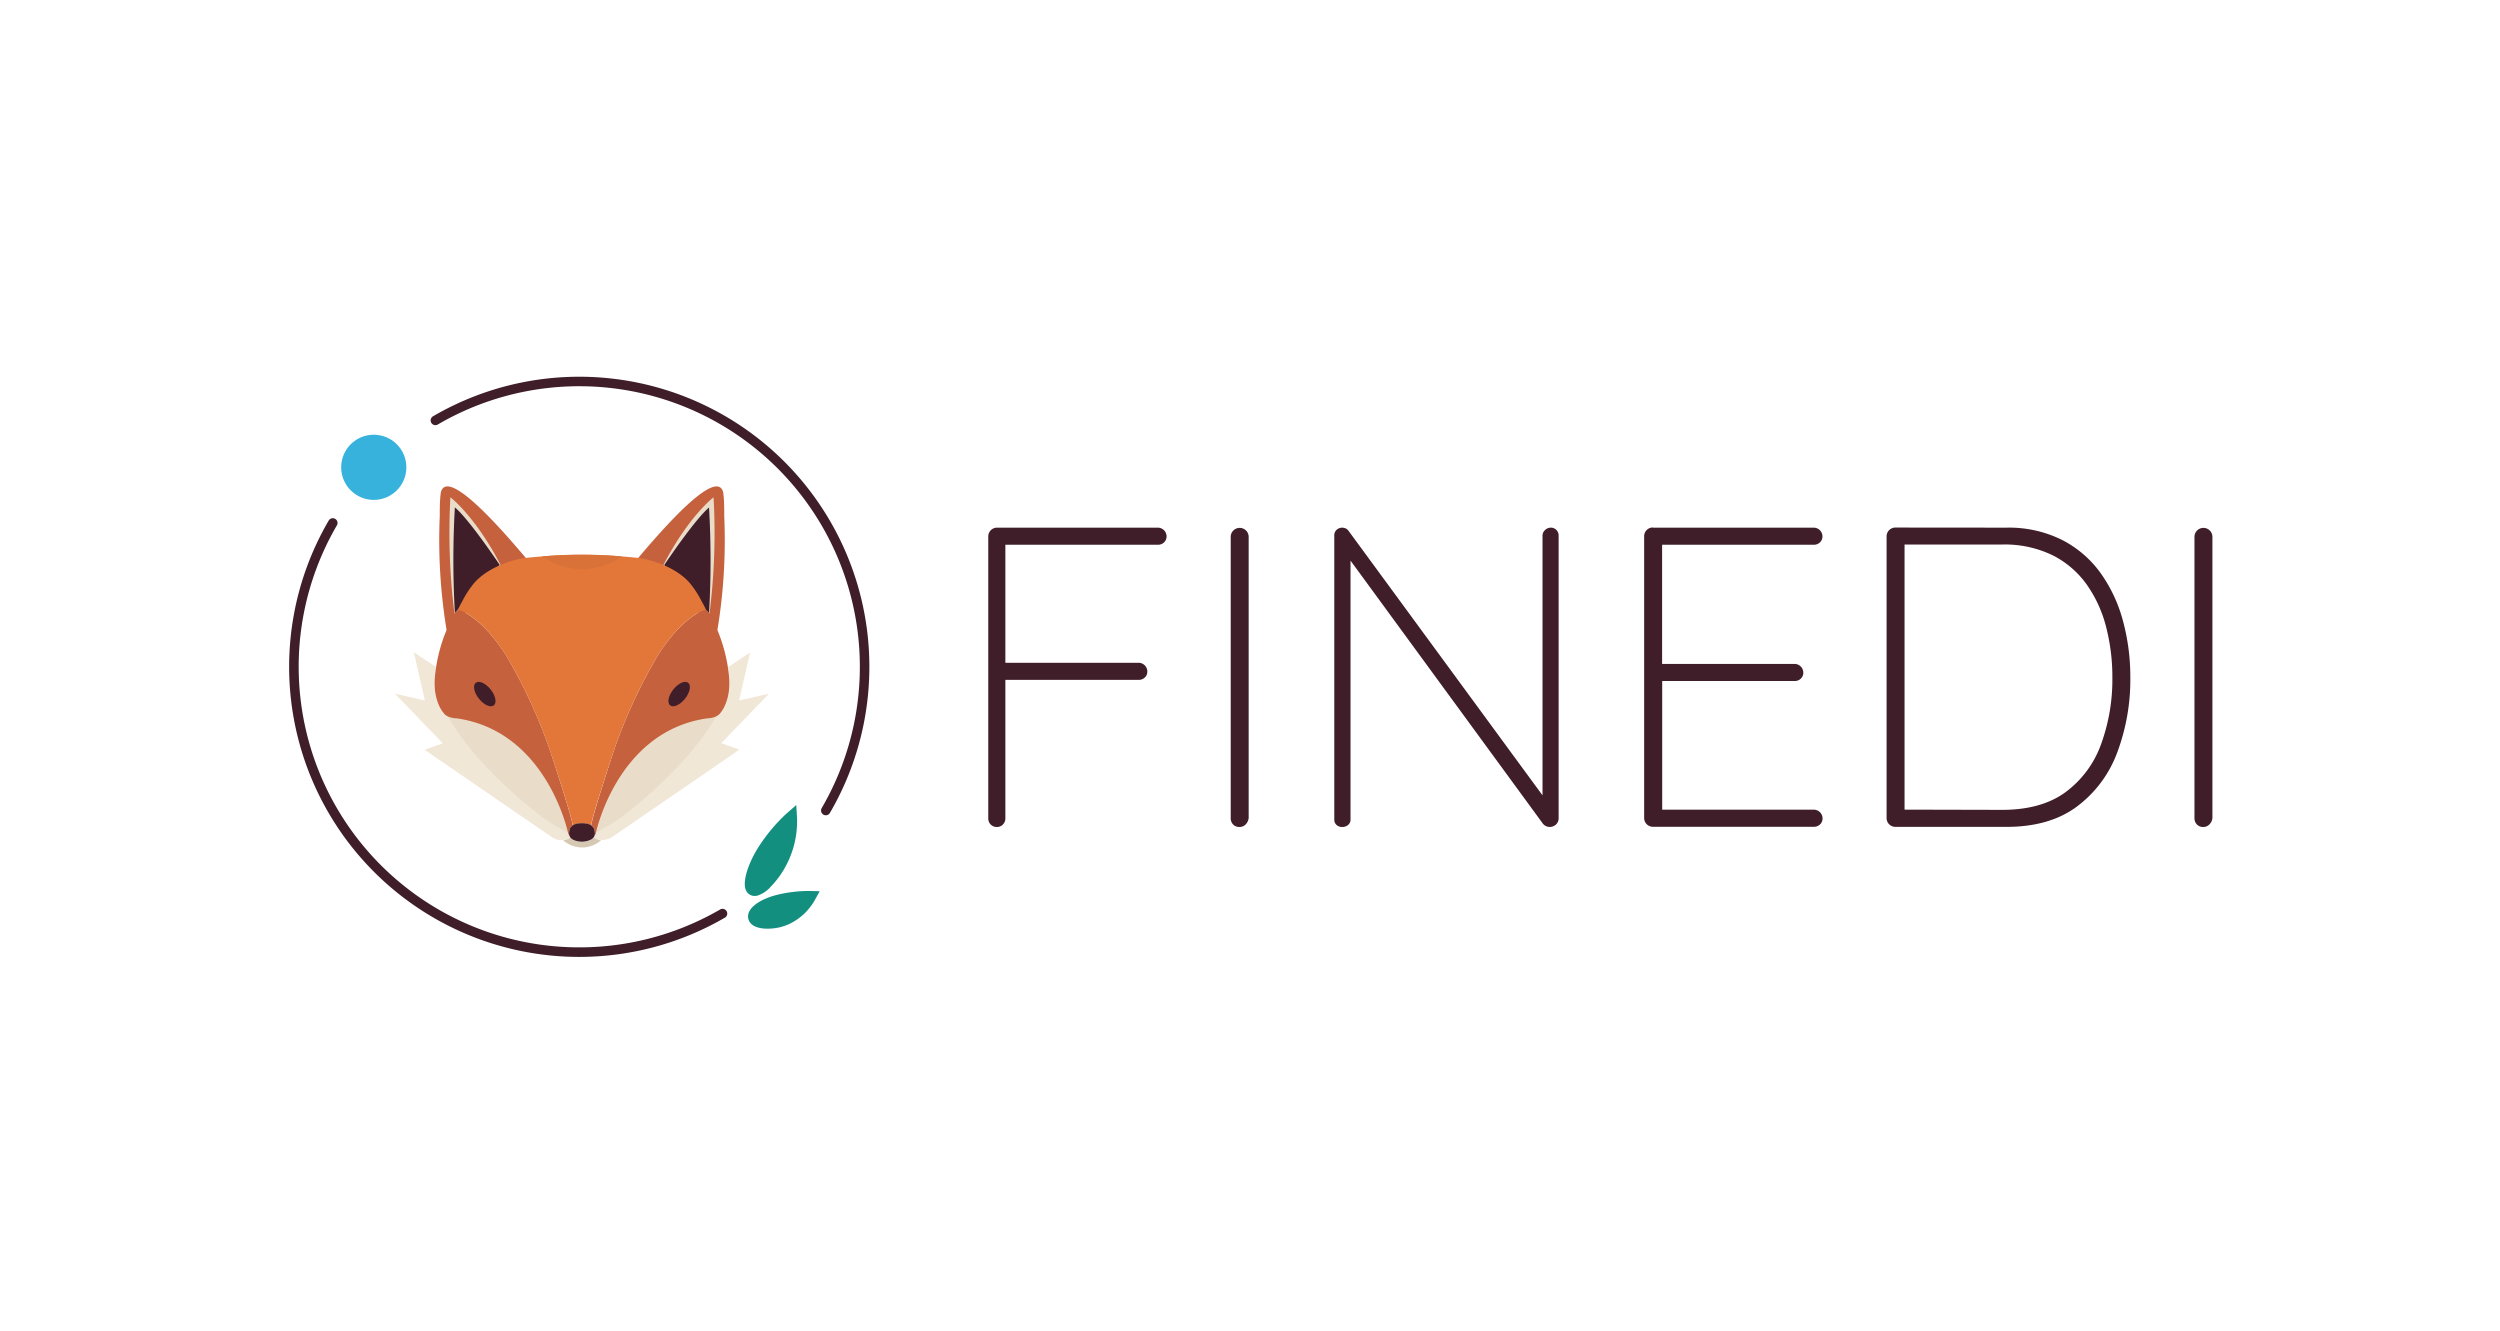
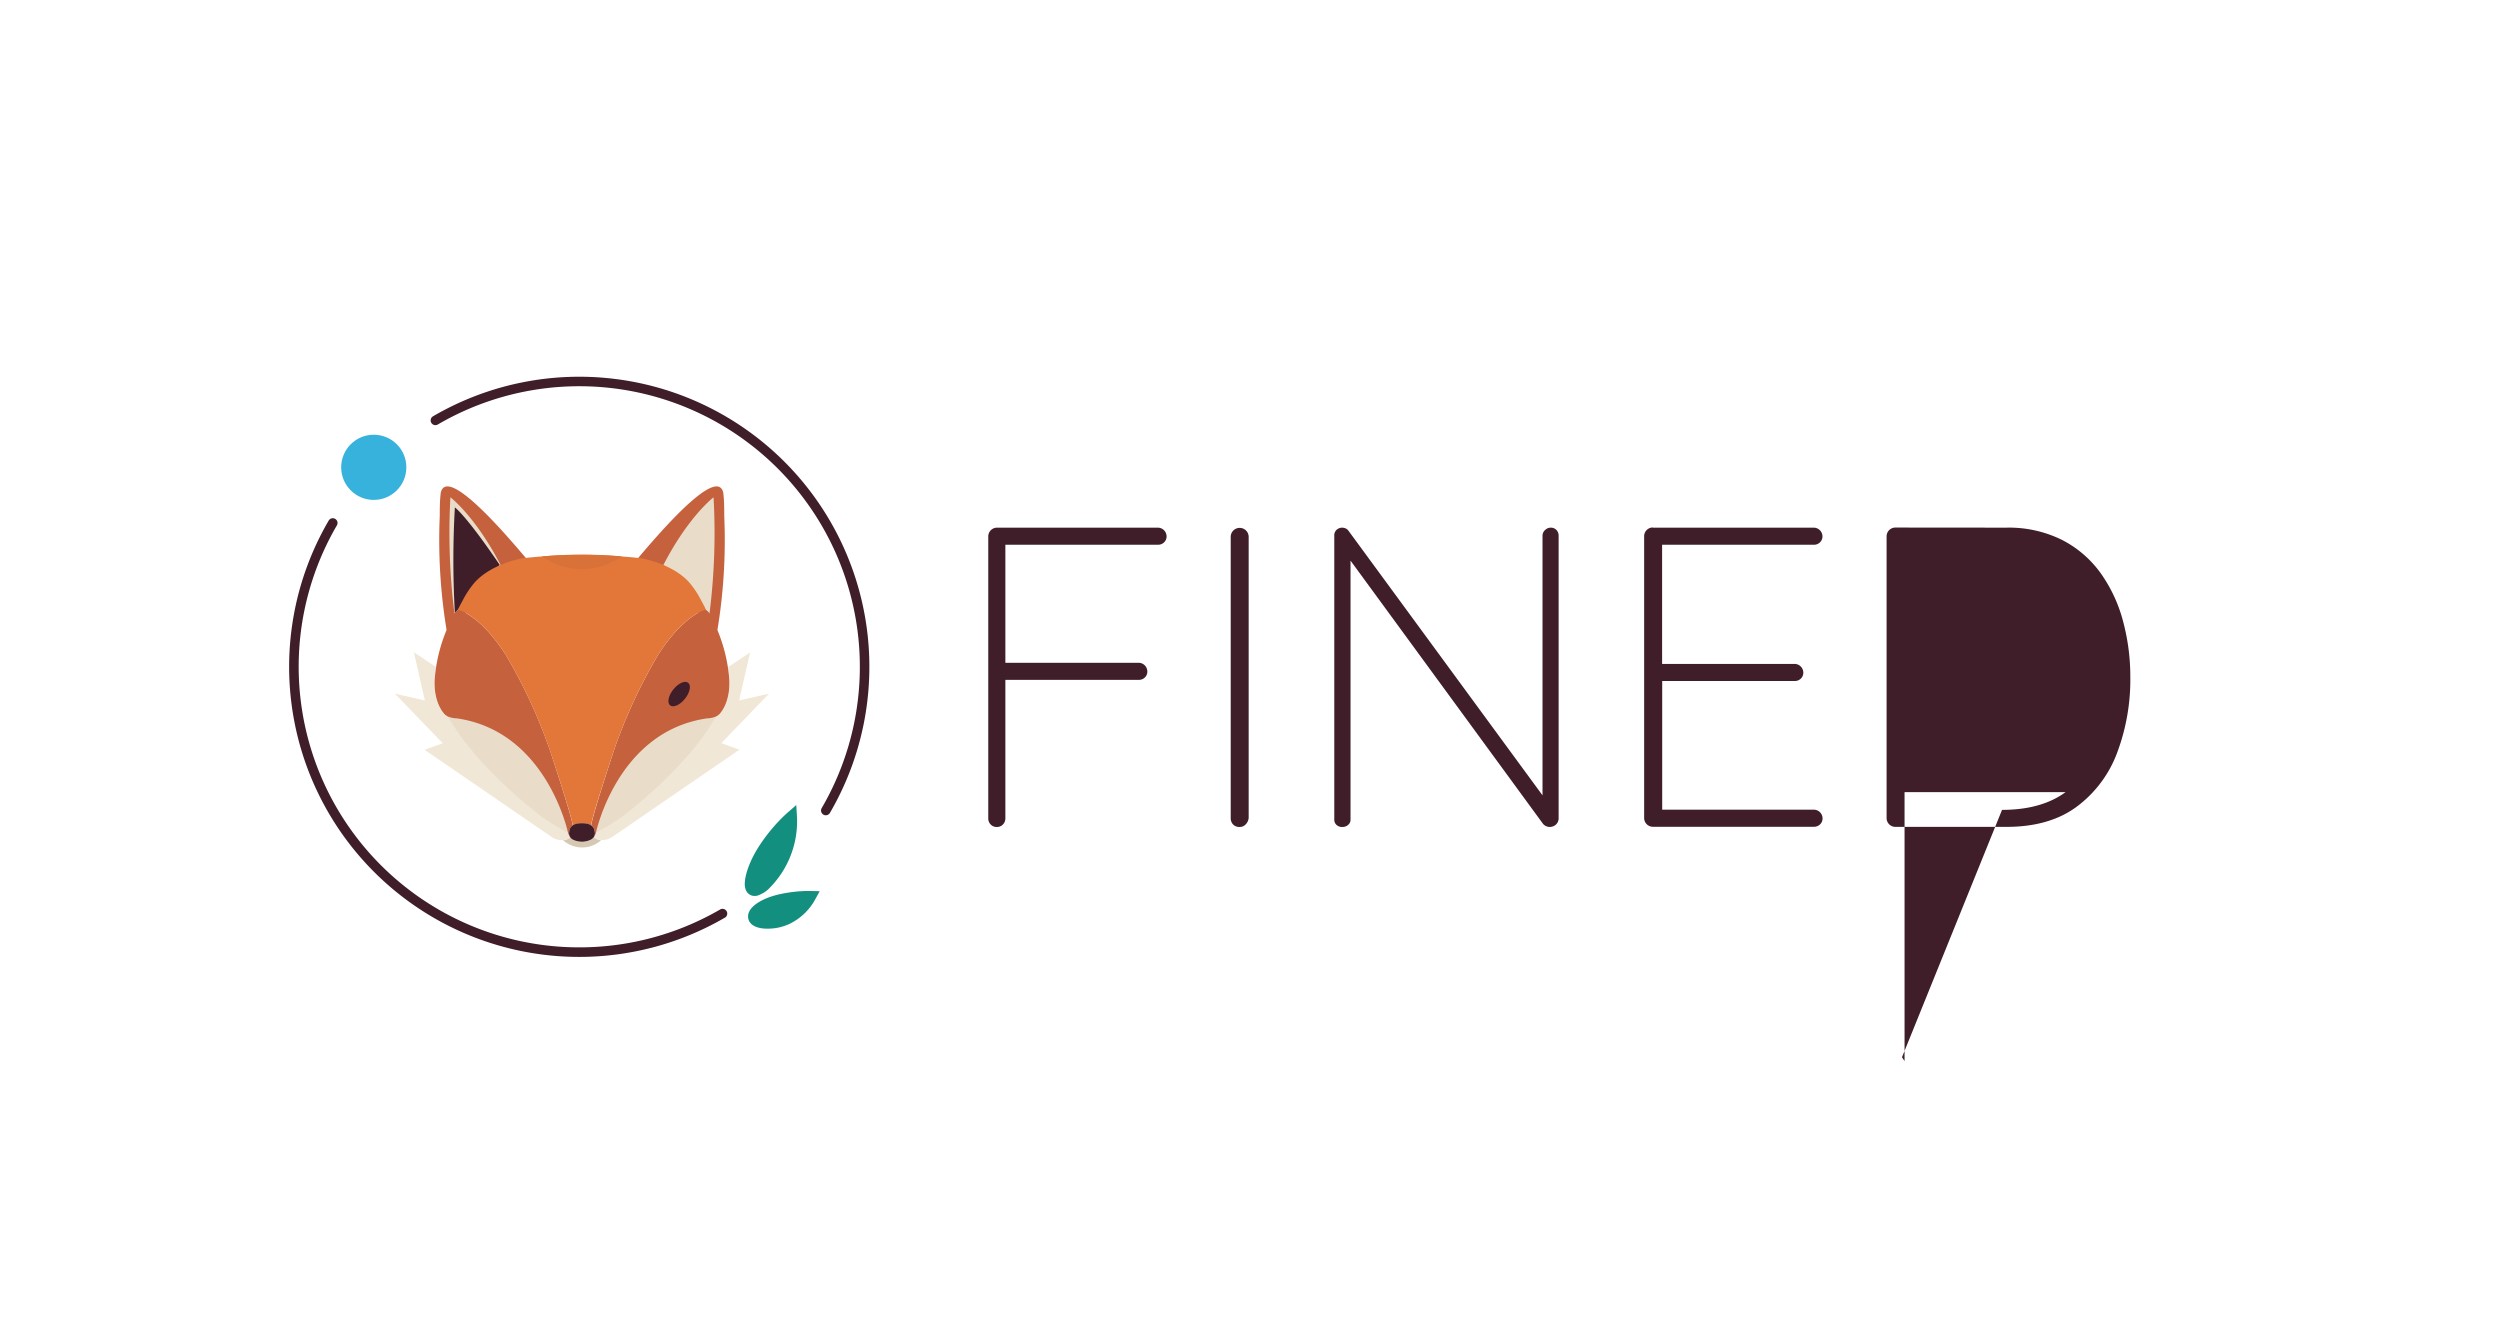
<svg xmlns="http://www.w3.org/2000/svg" id="Calque_1" data-name="Calque 1" viewBox="0 0 526.2 280.05">
  <title>Logotype-Finedi</title>
  <path d="M209.81,174.06a1.7,1.7,0,0,1-1.31-.54,1.8,1.8,0,0,1-.49-1.26v-59.4a1.85,1.85,0,0,1,1.8-1.8h33.93a1.85,1.85,0,0,1,1.8,1.8,1.7,1.7,0,0,1-.54,1.31,1.8,1.8,0,0,1-1.26.49h-32.4l.27-.36v25.92l-.36-.72h28.44a1.85,1.85,0,0,1,1.8,1.8,1.7,1.7,0,0,1-.54,1.31,1.8,1.8,0,0,1-1.26.49H211.07l.54-.72v29.88a1.81,1.81,0,0,1-.5,1.26A1.68,1.68,0,0,1,209.81,174.06Z" style="fill:#3f1e29" />
  <path d="M262.82,172.17a2.25,2.25,0,0,1-.63,1.35,1.73,1.73,0,0,1-1.26.54,1.81,1.81,0,0,1-1.4-.54,1.92,1.92,0,0,1-.49-1.35V113a1.89,1.89,0,1,1,3.78,0Z" style="fill:#3f1e29" />
  <path d="M326.35,111.06a1.62,1.62,0,0,1,1.26.5,1.73,1.73,0,0,1,.45,1.21v59.31a1.84,1.84,0,0,1-.58,1.49,2,2,0,0,1-1.31.49,1.87,1.87,0,0,1-.76-.18,1.7,1.7,0,0,1-.68-.54L283,116.28l1.26-.63v56.88a1.4,1.4,0,0,1-.49,1.08,1.75,1.75,0,0,1-1.22.45,1.7,1.7,0,0,1-1.26-.45,1.47,1.47,0,0,1-.45-1.08V112.86a1.62,1.62,0,0,1,.54-1.39,1.8,1.8,0,0,1,1.08-.41,2,2,0,0,1,.72.14,1.39,1.39,0,0,1,.63.49l41.58,56.7-.72,1.8V112.77a1.57,1.57,0,0,1,.54-1.21A1.71,1.71,0,0,1,326.35,111.06Z" style="fill:#3f1e29" />
  <path d="M347.86,111.06h33.93a1.85,1.85,0,0,1,1.8,1.8,1.7,1.7,0,0,1-.54,1.31,1.8,1.8,0,0,1-1.26.49H348.94l.9-1.53V141l-1.08-1.26h29a1.85,1.85,0,0,1,1.8,1.8,1.7,1.7,0,0,1-.54,1.31,1.8,1.8,0,0,1-1.26.49h-28.8l.9-1v28.53l-.36-.45h32.31a1.85,1.85,0,0,1,1.8,1.8,1.7,1.7,0,0,1-.54,1.31,1.8,1.8,0,0,1-1.26.49H347.86a1.85,1.85,0,0,1-1.8-1.8v-59.4a1.85,1.85,0,0,1,1.8-1.8Z" style="fill:#3f1e29" />
-   <path d="M422.29,111.06a25.11,25.11,0,0,1,11.7,2.57,22.77,22.77,0,0,1,8.15,7,31.07,31.07,0,0,1,4.72,10.12,45.06,45.06,0,0,1,1.53,11.79,43.79,43.79,0,0,1-2.74,15.8,25,25,0,0,1-8.51,11.43q-5.76,4.28-14.85,4.27h-23.4a1.85,1.85,0,0,1-1.8-1.8v-59.4a1.85,1.85,0,0,1,1.8-1.8Zm-.9,59.4q8.28,0,13.37-3.73a21.6,21.6,0,0,0,7.47-10.08,39.79,39.79,0,0,0,2.38-14.09,41.84,41.84,0,0,0-1.3-10.53,26.86,26.86,0,0,0-4.1-9,19.68,19.68,0,0,0-7.2-6.17,23.13,23.13,0,0,0-10.62-2.25H400.33l.54-.72v57.33l-.54-.81Z" style="fill:#3f1e29" />
-   <path d="M465.67,172.17a2.19,2.19,0,0,1-.63,1.35,1.73,1.73,0,0,1-1.26.54,1.77,1.77,0,0,1-1.39-.54,1.93,1.93,0,0,1-.5-1.35V113a1.89,1.89,0,1,1,3.78,0Z" style="fill:#3f1e29" />
+   <path d="M422.29,111.06a25.11,25.11,0,0,1,11.7,2.57,22.77,22.77,0,0,1,8.15,7,31.07,31.07,0,0,1,4.72,10.12,45.06,45.06,0,0,1,1.53,11.79,43.79,43.79,0,0,1-2.74,15.8,25,25,0,0,1-8.51,11.43q-5.76,4.28-14.85,4.27h-23.4a1.85,1.85,0,0,1-1.8-1.8v-59.4a1.85,1.85,0,0,1,1.8-1.8Zm-.9,59.4q8.28,0,13.37-3.73H400.33l.54-.72v57.33l-.54-.81Z" style="fill:#3f1e29" />
  <path d="M96.14,151.19a6.39,6.39,0,0,1-1.68-.31l-.2-.09s.16.27.21.37c3.23,5.55,9.46,12.86,19.3,20.56a39.69,39.69,0,0,0,5.79,3.53C119.06,173.07,114.11,153.78,96.14,151.19Z" style="fill:#e9ddca" />
  <path d="M119.78,175.53l-.29-.14a40.07,40.07,0,0,1-5.81-3.55c-11.75-9.2-17.16-16.86-19.34-20.61,0-.1-.21-.36-.21-.36l-.23-.39.42.17.2.09h0a6,6,0,0,0,1.62.3h0c18.06,2.6,23,22,23.55,24.18ZM94.6,151.09h0c2.17,3.72,7.55,11.35,19.26,20.52a39.2,39.2,0,0,0,5.48,3.36c-.82-3.28-6-21.15-23.22-23.63A6.61,6.61,0,0,1,94.6,151.09Z" style="fill:#e9ddca" />
  <path d="M151,132.62a116,116,0,0,0,1.44-24c0-1.37,0-3.42-.22-5-.92-3.56-6.59.4-17.9,13.83" style="fill:#c6613d" />
  <path d="M149.33,129.17a135.32,135.32,0,0,0,.86-24.5s-5.27,4-10.56,14.25" style="fill:#e9ddca" />
-   <path d="M149.24,129.1a195.28,195.28,0,0,0,0-22.27s-2.24,1.51-9.44,12.1" style="fill:#3f1e29" />
  <path d="M148.86,151.19a5.92,5.92,0,0,0,1.67-.31l.2-.09s-.16.28-.2.37c-3.24,5.56-9.47,12.87-19.31,20.57a41,41,0,0,1-5.79,3.53C125.93,173.07,130.88,153.78,148.86,151.19Z" style="fill:#e9ddca" />
  <path d="M125.21,175.54l.07-.32c.51-2.2,5.49-21.58,23.55-24.17h0a5.64,5.64,0,0,0,1.62-.3h0l.2-.09.42-.18-.23.39s-.16.27-.2.36c-2.19,3.75-7.6,11.42-19.34,20.62a41.27,41.27,0,0,1-5.82,3.54Zm23.66-24.2c-17.19,2.48-22.4,20.35-23.22,23.63a39.2,39.2,0,0,0,5.48-3.36c11.7-9.16,17.09-16.79,19.26-20.52A6.61,6.61,0,0,1,148.87,151.34Z" style="fill:#e9ddca" />
  <path d="M161.87,146l-6.3,1.43,2.31-10.1-4.62,3.06,0,0a23.44,23.44,0,0,1,.28,2.43c.31,4.86-1.82,7.17-1.82,7.17a2.05,2.05,0,0,1-.95.77c-3.16,5.6-9.45,13.06-19.5,20.93a41,41,0,0,1-5.81,3.53l-.06.24c-.12.28-.2.31-.2.31a1.17,1.17,0,0,1-.23.45,2.84,2.84,0,0,0,.61.37,3.63,3.63,0,0,0,3.36-.48l26.71-18.33-3.83-1.36Z" style="fill:#f1e7d7" />
  <path d="M124.4,173.73a1.89,1.89,0,0,1,.78,2.07s.1-.06.21-.35c0,0,4.41-21.51,23.45-24.25,0,0,2.07,0,2.83-1.18,0,0,2.13-2.31,1.82-7.17a33.77,33.77,0,0,0-4.16-13.68s-.45-.93-1.16-.72c0,0-4.37,1.19-9.61,9.31a110.26,110.26,0,0,0-9.34,20.18S124.68,171.54,124.4,173.73Z" style="fill:none" />
  <path d="M124.44,173.73a2,2,0,0,1,.74,2.07s.1-.06.21-.35c0,0,4.41-21.51,23.45-24.25,0,0,2.07,0,2.83-1.18,0,0,2.13-2.31,1.82-7.17a33.77,33.77,0,0,0-4.16-13.68s-.45-.93-1.16-.72c0,0-4.37,1.19-9.61,9.31a110.26,110.26,0,0,0-9.34,20.18S124.72,171.54,124.44,173.73Z" style="fill:#c6613d" />
  <ellipse cx="142.95" cy="146.09" rx="3.04" ry="1.57" transform="translate(-60.41 166.63) rotate(-51.39)" style="fill:#3f1e29" />
  <path d="M125,176.22h0c-.67.92-2.46.95-2.46.95a3.78,3.78,0,0,1-2.48-.92,2.87,2.87,0,0,1-1.54.6,6,6,0,0,0,8,0,2.84,2.84,0,0,1-1.52-.6Z" style="fill:#d6c9b4" />
  <path d="M83.12,146l6.3,1.43L87.11,137.3l4.63,3.06a.21.21,0,0,0,0,.06,23.45,23.45,0,0,0-.28,2.42c-.31,4.87,1.82,7.18,1.82,7.18a2.17,2.17,0,0,0,.95.77c3.16,5.59,9.45,13.05,19.5,20.92a41,41,0,0,0,5.81,3.53,2.31,2.31,0,0,0,.07.24c.12.28.2.32.2.32a1.16,1.16,0,0,0,.22.45,3,3,0,0,1-.61.37,3.62,3.62,0,0,1-3.35-.48L89.36,157.81l3.83-1.36Z" style="fill:#f1e7d7" />
  <path d="M94,132.62a116.74,116.74,0,0,1-1.44-24c0-1.38,0-3.43.23-5,.91-3.56,6.58.39,17.89,13.83" style="fill:#c6613d" />
  <path d="M95.66,129.17a136.48,136.48,0,0,1-.86-24.5s5.27,4,10.56,14.24" style="fill:#e9ddca" />
  <path d="M95.74,129a196.62,196.62,0,0,1,0-22.2s2.24,1.5,9.44,12.1" style="fill:#3f1e29" />
  <path d="M120.59,173.73a1.9,1.9,0,0,0-.77,2.07.75.75,0,0,1-.22-.35s-4.41-21.51-23.45-24.25c0,0-2.07,0-2.83-1.18,0,0-2.13-2.31-1.82-7.18a33.89,33.89,0,0,1,4.16-13.67s.45-.93,1.16-.72c0,0,4.38,1.19,9.61,9.31a109.87,109.87,0,0,1,9.34,20.18S120.31,171.54,120.59,173.73Z" style="fill:none" />
  <path d="M120.55,173.73a2,2,0,0,0-.73,2.07.75.75,0,0,1-.22-.35s-4.41-21.51-23.45-24.25c0,0-2.07,0-2.83-1.18,0,0-2.13-2.31-1.82-7.18a33.89,33.89,0,0,1,4.16-13.67,1.8,1.8,0,0,1,.46-.57l.11-.07.09-.05a.7.7,0,0,1,.5,0s4.38,1.19,9.61,9.31a109.87,109.87,0,0,1,9.34,20.18S120.27,171.54,120.55,173.73Z" style="fill:#c6613d" />
-   <ellipse cx="102.04" cy="146.09" rx="1.57" ry="3.04" transform="translate(-68.86 95.61) rotate(-38.61)" style="fill:#3f1e29" />
  <path d="M124.4,173.73a1.89,1.89,0,0,1,.78,2.07s.1-.06.21-.35c0,0,4.41-21.51,23.45-24.25,0,0,2.07,0,2.83-1.18,0,0,2.13-2.31,1.82-7.17a33.77,33.77,0,0,0-4.16-13.68s-.45-.93-1.16-.72c0,0-4.37,1.19-9.61,9.31a110.26,110.26,0,0,0-9.34,20.18S124.68,171.54,124.4,173.73Z" style="fill:none" />
  <path d="M122.51,173.26a4,4,0,0,1,1.89.47h0c.28-2.19,4.82-15.79,4.82-15.79a110.26,110.26,0,0,1,9.34-20.18c5.23-8.12,9.61-9.31,9.61-9.31a.66.66,0,0,1,.44,0,.64.64,0,0,1,0-.07,17.17,17.17,0,0,0-.91-1.78A19.87,19.87,0,0,0,145,122.5c-2.43-2.62-6.21-4.17-9.64-4.93-.62-.13-4.79-.53-8.17-.68-3.09-.14-4.69-.13-4.69-.13h0s-1.61,0-4.69.12c-3.38.16-7.56.55-8.17.69-3.44.75-7.22,2.31-9.65,4.93a19.8,19.8,0,0,0-2.72,4.11,17.4,17.4,0,0,0-.91,1.79l0,.06a.73.73,0,0,1,.44,0s4.38,1.19,9.61,9.31a109.87,109.87,0,0,1,9.34,20.18s4.54,13.6,4.82,15.79h0a4,4,0,0,1,1.89-.47" style="fill:#e37739" />
  <path d="M122.5,119.83a15.2,15.2,0,0,1-8.42-2.71,82.58,82.58,0,0,1,8.41-.36" style="fill:#d97239" />
  <path d="M122.48,119.83a15.24,15.24,0,0,0,8.42-2.71,82.58,82.58,0,0,0-8.41-.36" style="fill:#d97239" />
  <path d="M122.5,173.26c1.5,0,2.72.49,2.72,2.18s-2.7,1.73-2.7,1.73-2.75,0-2.75-1.73S121,173.26,122.5,173.26Z" style="fill:#3f1e29" />
  <path d="M121.92,201.41a61.06,61.06,0,0,1-52.76-91.8,1,1,0,1,1,1.73,1,59.07,59.07,0,0,0,80.77,80.77,1,1,0,0,1,1,1.72A61,61,0,0,1,121.92,201.41Z" style="fill:#3f1e29" />
  <path d="M173.81,171.6a.93.93,0,0,1-.5-.14,1,1,0,0,1-.36-1.37A59.06,59.06,0,0,0,92.18,89.33a1,1,0,1,1-1-1.73,61.06,61.06,0,0,1,83.5,83.5A1,1,0,0,1,173.81,171.6Z" style="fill:#3f1e29" />
  <circle cx="78.67" cy="98.36" r="6.86" style="fill:#37b2dd" />
  <path d="M159.25,187.81a1.4,1.4,0,0,1-1-.08,1.32,1.32,0,0,1-.7-.9c-.45-1.6.7-5.07,2.74-8.24a35.08,35.08,0,0,1,5.7-6.8L167,171l.08,1.25a19.58,19.58,0,0,1-1.83,8.83,19.07,19.07,0,0,1-3.54,5.13A5.93,5.93,0,0,1,159.25,187.81Z" style="fill:#128f7f" />
  <path d="M158.84,188.58a1.87,1.87,0,0,1-.88-.2,2.09,2.09,0,0,1-1.08-1.36c-.51-1.8.66-5.44,2.83-8.83a36.27,36.27,0,0,1,5.83-6.95l2.06-1.8.16,2.73a19.9,19.9,0,0,1-5.58,14.52,6.37,6.37,0,0,1-2.76,1.82h0A2.41,2.41,0,0,1,158.84,188.58Zm7.48-16.09a35.23,35.23,0,0,0-5.39,6.49c-2.09,3.26-3,6.45-2.65,7.65a.66.66,0,0,0,.31.45.73.73,0,0,0,.49,0h0a5.21,5.21,0,0,0,2.08-1.44,18.64,18.64,0,0,0,3.4-4.94A19,19,0,0,0,166.32,172.49Z" style="fill:#128f7f" />
  <path d="M163.89,194.45c-2.59.62-5,.26-5.6-1a1.48,1.48,0,0,1,.07-1.29c.6-1.22,2.7-2.44,5.35-3.1h0a27.14,27.14,0,0,1,6.6-.8l1,0-.48.88a11.58,11.58,0,0,1-5.06,4.66A11.33,11.33,0,0,1,163.89,194.45Z" style="fill:#128f7f" />
  <path d="M161.5,195.47c-1.75,0-3.34-.49-3.88-1.73a2.27,2.27,0,0,1,.09-1.9c.7-1.43,2.93-2.76,5.83-3.49a28.79,28.79,0,0,1,6.79-.82l2.2.05-1.06,1.93a12.26,12.26,0,0,1-5.4,5,12.51,12.51,0,0,1-2,.68h0A11.64,11.64,0,0,1,161.5,195.47Zm8.61-6.49a27.39,27.39,0,0,0-6.22.78c-2.78.7-4.48,1.9-4.88,2.72a.79.79,0,0,0-.06.68c.33.76,2.33,1.17,4.77.59a10,10,0,0,0,6.39-4.77Z" style="fill:#128f7f" />
</svg>